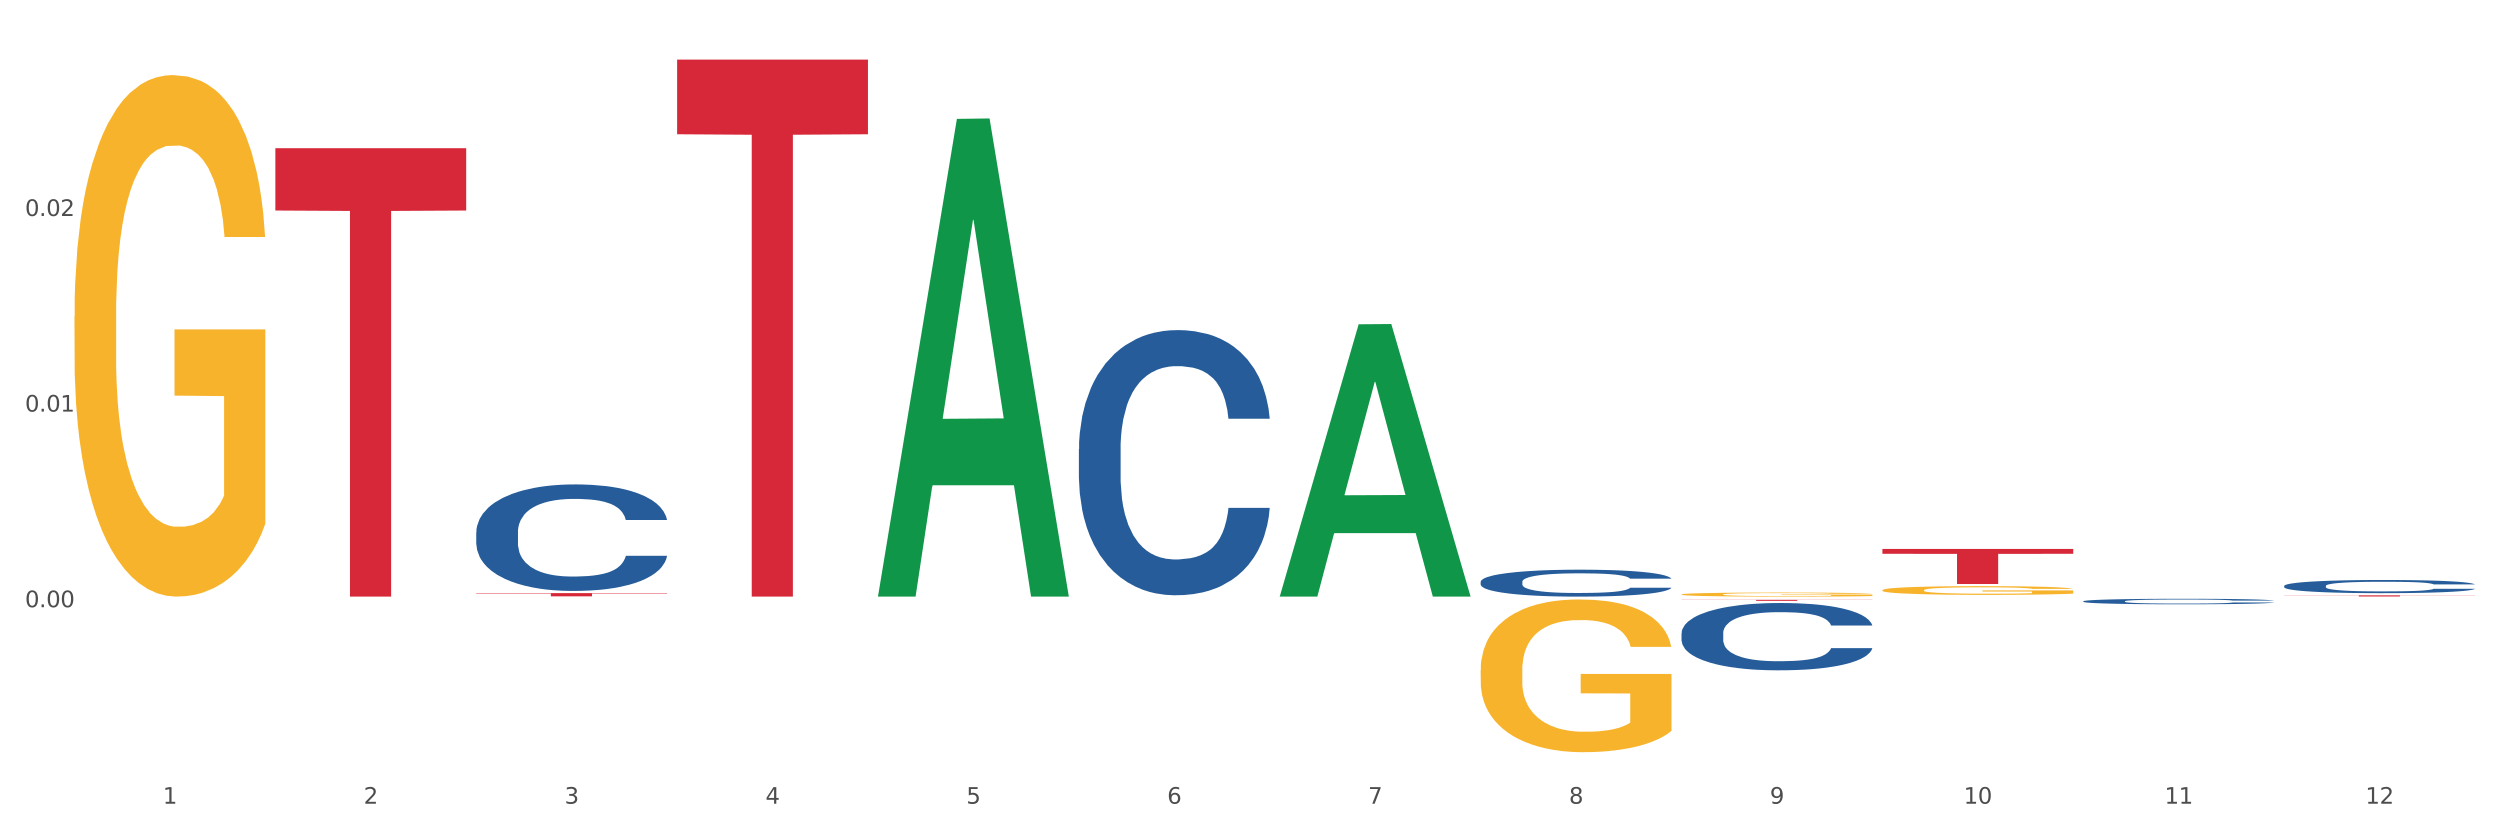
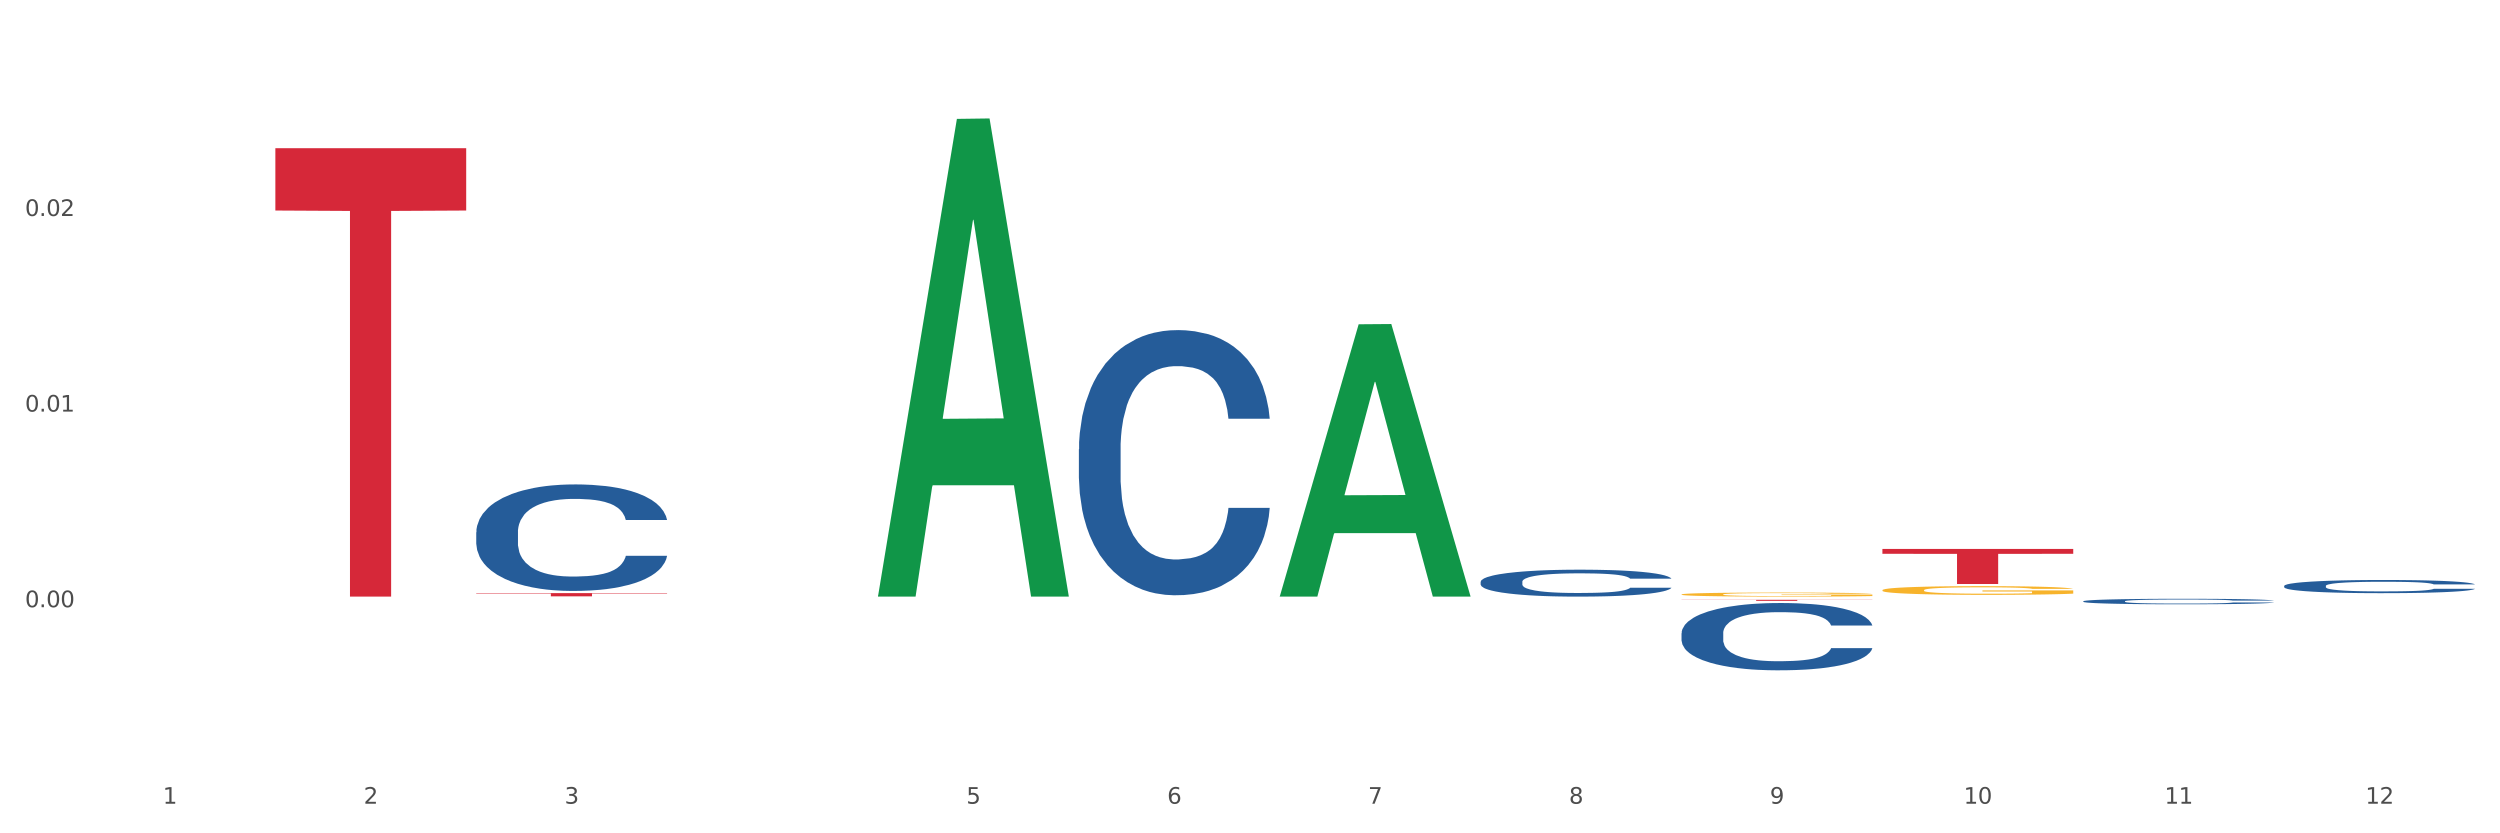
<svg xmlns="http://www.w3.org/2000/svg" xmlns:xlink="http://www.w3.org/1999/xlink" width="1080pt" height="360pt" viewBox="0 0 1080 360" version="1.1">
  <rect x="0" y="0" width="1080" height="360" fill="#333333" stroke="none" />
  <defs>
    <style type="text/css">*{stroke-linejoin: round; stroke-linecap: butt}</style>
  </defs>
  <g id="figure_1">
    <g id="patch_1">
      <path d="M 0 360  L 1080 360  L 1080 0  L 0 0  z " style="fill: #ffffff; stroke: #ffffff; stroke-linejoin: miter" />
    </g>
    <g id="axes_1">
      <g id="matplotlib.axis_1">
        <g id="xtick_1">
          <g id="text_1">
            <g style="fill: #4d4d4d" transform="translate(70.342 347.204) scale(0.096 -0.096)">
              <defs>
                <path id="DejaVuSans-31" d="M 794 531  L 1825 531  L 1825 4091  L 703 3866  L 703 4441  L 1819 4666  L 2450 4666  L 2450 531  L 3481 531  L 3481 0  L 794 0  L 794 531  z " transform="scale(0.016)" />
              </defs>
              <use xlink:href="#DejaVuSans-31" />
            </g>
          </g>
        </g>
        <g id="xtick_2">
          <g id="text_2">
            <g style="fill: #4d4d4d" transform="translate(157.122 347.204) scale(0.096 -0.096)">
              <defs>
                <path id="DejaVuSans-32" d="M 1228 531  L 3431 531  L 3431 0  L 469 0  L 469 531  Q 828 903 1448 1529  Q 2069 2156 2228 2338  Q 2531 2678 2651 2914  Q 2772 3150 2772 3378  Q 2772 3750 2511 3984  Q 2250 4219 1831 4219  Q 1534 4219 1204 4116  Q 875 4013 500 3803  L 500 4441  Q 881 4594 1212 4672  Q 1544 4750 1819 4750  Q 2544 4750 2975 4387  Q 3406 4025 3406 3419  Q 3406 3131 3298 2873  Q 3191 2616 2906 2266  Q 2828 2175 2409 1742  Q 1991 1309 1228 531  z " transform="scale(0.016)" />
              </defs>
              <use xlink:href="#DejaVuSans-32" />
            </g>
          </g>
        </g>
        <g id="xtick_3">
          <g id="text_3">
            <g style="fill: #4d4d4d" transform="translate(243.902 347.204) scale(0.096 -0.096)">
              <defs>
                <path id="DejaVuSans-33" d="M 2597 2516  Q 3050 2419 3304 2112  Q 3559 1806 3559 1356  Q 3559 666 3084 287  Q 2609 -91 1734 -91  Q 1441 -91 1130 -33  Q 819 25 488 141  L 488 750  Q 750 597 1062 519  Q 1375 441 1716 441  Q 2309 441 2620 675  Q 2931 909 2931 1356  Q 2931 1769 2642 2001  Q 2353 2234 1838 2234  L 1294 2234  L 1294 2753  L 1863 2753  Q 2328 2753 2575 2939  Q 2822 3125 2822 3475  Q 2822 3834 2567 4026  Q 2313 4219 1838 4219  Q 1578 4219 1281 4162  Q 984 4106 628 3988  L 628 4550  Q 988 4650 1302 4700  Q 1616 4750 1894 4750  Q 2613 4750 3031 4423  Q 3450 4097 3450 3541  Q 3450 3153 3228 2886  Q 3006 2619 2597 2516  z " transform="scale(0.016)" />
              </defs>
              <use xlink:href="#DejaVuSans-33" />
            </g>
          </g>
        </g>
        <g id="xtick_4">
          <g id="text_4">
            <g style="fill: #4d4d4d" transform="translate(330.683 347.204) scale(0.096 -0.096)">
              <defs>
-                 <path id="DejaVuSans-34" d="M 2419 4116  L 825 1625  L 2419 1625  L 2419 4116  z M 2253 4666  L 3047 4666  L 3047 1625  L 3713 1625  L 3713 1100  L 3047 1100  L 3047 0  L 2419 0  L 2419 1100  L 313 1100  L 313 1709  L 2253 4666  z " transform="scale(0.016)" />
-               </defs>
+                 </defs>
              <use xlink:href="#DejaVuSans-34" />
            </g>
          </g>
        </g>
        <g id="xtick_5">
          <g id="text_5">
            <g style="fill: #4d4d4d" transform="translate(417.463 347.204) scale(0.096 -0.096)">
              <defs>
                <path id="DejaVuSans-35" d="M 691 4666  L 3169 4666  L 3169 4134  L 1269 4134  L 1269 2991  Q 1406 3038 1543 3061  Q 1681 3084 1819 3084  Q 2600 3084 3056 2656  Q 3513 2228 3513 1497  Q 3513 744 3044 326  Q 2575 -91 1722 -91  Q 1428 -91 1123 -41  Q 819 9 494 109  L 494 744  Q 775 591 1075 516  Q 1375 441 1709 441  Q 2250 441 2565 725  Q 2881 1009 2881 1497  Q 2881 1984 2565 2268  Q 2250 2553 1709 2553  Q 1456 2553 1204 2497  Q 953 2441 691 2322  L 691 4666  z " transform="scale(0.016)" />
              </defs>
              <use xlink:href="#DejaVuSans-35" />
            </g>
          </g>
        </g>
        <g id="xtick_6">
          <g id="text_6">
            <g style="fill: #4d4d4d" transform="translate(504.243 347.204) scale(0.096 -0.096)">
              <defs>
                <path id="DejaVuSans-36" d="M 2113 2584  Q 1688 2584 1439 2293  Q 1191 2003 1191 1497  Q 1191 994 1439 701  Q 1688 409 2113 409  Q 2538 409 2786 701  Q 3034 994 3034 1497  Q 3034 2003 2786 2293  Q 2538 2584 2113 2584  z M 3366 4563  L 3366 3988  Q 3128 4100 2886 4159  Q 2644 4219 2406 4219  Q 1781 4219 1451 3797  Q 1122 3375 1075 2522  Q 1259 2794 1537 2939  Q 1816 3084 2150 3084  Q 2853 3084 3261 2657  Q 3669 2231 3669 1497  Q 3669 778 3244 343  Q 2819 -91 2113 -91  Q 1303 -91 875 529  Q 447 1150 447 2328  Q 447 3434 972 4092  Q 1497 4750 2381 4750  Q 2619 4750 2861 4703  Q 3103 4656 3366 4563  z " transform="scale(0.016)" />
              </defs>
              <use xlink:href="#DejaVuSans-36" />
            </g>
          </g>
        </g>
        <g id="xtick_7">
          <g id="text_7">
            <g style="fill: #4d4d4d" transform="translate(591.024 347.204) scale(0.096 -0.096)">
              <defs>
                <path id="DejaVuSans-37" d="M 525 4666  L 3525 4666  L 3525 4397  L 1831 0  L 1172 0  L 2766 4134  L 525 4134  L 525 4666  z " transform="scale(0.016)" />
              </defs>
              <use xlink:href="#DejaVuSans-37" />
            </g>
          </g>
        </g>
        <g id="xtick_8">
          <g id="text_8">
            <g style="fill: #4d4d4d" transform="translate(677.804 347.204) scale(0.096 -0.096)">
              <defs>
                <path id="DejaVuSans-38" d="M 2034 2216  Q 1584 2216 1326 1975  Q 1069 1734 1069 1313  Q 1069 891 1326 650  Q 1584 409 2034 409  Q 2484 409 2743 651  Q 3003 894 3003 1313  Q 3003 1734 2745 1975  Q 2488 2216 2034 2216  z M 1403 2484  Q 997 2584 770 2862  Q 544 3141 544 3541  Q 544 4100 942 4425  Q 1341 4750 2034 4750  Q 2731 4750 3128 4425  Q 3525 4100 3525 3541  Q 3525 3141 3298 2862  Q 3072 2584 2669 2484  Q 3125 2378 3379 2068  Q 3634 1759 3634 1313  Q 3634 634 3220 271  Q 2806 -91 2034 -91  Q 1263 -91 848 271  Q 434 634 434 1313  Q 434 1759 690 2068  Q 947 2378 1403 2484  z M 1172 3481  Q 1172 3119 1398 2916  Q 1625 2713 2034 2713  Q 2441 2713 2670 2916  Q 2900 3119 2900 3481  Q 2900 3844 2670 4047  Q 2441 4250 2034 4250  Q 1625 4250 1398 4047  Q 1172 3844 1172 3481  z " transform="scale(0.016)" />
              </defs>
              <use xlink:href="#DejaVuSans-38" />
            </g>
          </g>
        </g>
        <g id="xtick_9">
          <g id="text_9">
            <g style="fill: #4d4d4d" transform="translate(764.584 347.204) scale(0.096 -0.096)">
              <defs>
                <path id="DejaVuSans-39" d="M 703 97  L 703 672  Q 941 559 1184 500  Q 1428 441 1663 441  Q 2288 441 2617 861  Q 2947 1281 2994 2138  Q 2813 1869 2534 1725  Q 2256 1581 1919 1581  Q 1219 1581 811 2004  Q 403 2428 403 3163  Q 403 3881 828 4315  Q 1253 4750 1959 4750  Q 2769 4750 3195 4129  Q 3622 3509 3622 2328  Q 3622 1225 3098 567  Q 2575 -91 1691 -91  Q 1453 -91 1209 -44  Q 966 3 703 97  z M 1959 2075  Q 2384 2075 2632 2365  Q 2881 2656 2881 3163  Q 2881 3666 2632 3958  Q 2384 4250 1959 4250  Q 1534 4250 1286 3958  Q 1038 3666 1038 3163  Q 1038 2656 1286 2365  Q 1534 2075 1959 2075  z " transform="scale(0.016)" />
              </defs>
              <use xlink:href="#DejaVuSans-39" />
            </g>
          </g>
        </g>
        <g id="xtick_10">
          <g id="text_10">
            <g style="fill: #4d4d4d" transform="translate(848.311 347.204) scale(0.096 -0.096)">
              <defs>
                <path id="DejaVuSans-30" d="M 2034 4250  Q 1547 4250 1301 3770  Q 1056 3291 1056 2328  Q 1056 1369 1301 889  Q 1547 409 2034 409  Q 2525 409 2770 889  Q 3016 1369 3016 2328  Q 3016 3291 2770 3770  Q 2525 4250 2034 4250  z M 2034 4750  Q 2819 4750 3233 4129  Q 3647 3509 3647 2328  Q 3647 1150 3233 529  Q 2819 -91 2034 -91  Q 1250 -91 836 529  Q 422 1150 422 2328  Q 422 3509 836 4129  Q 1250 4750 2034 4750  z " transform="scale(0.016)" />
              </defs>
              <use xlink:href="#DejaVuSans-31" />
              <use xlink:href="#DejaVuSans-30" transform="translate(63.623 0)" />
            </g>
          </g>
        </g>
        <g id="xtick_11">
          <g id="text_11">
            <g style="fill: #4d4d4d" transform="translate(935.091 347.204) scale(0.096 -0.096)">
              <use xlink:href="#DejaVuSans-31" />
              <use xlink:href="#DejaVuSans-31" transform="translate(63.623 0)" />
            </g>
          </g>
        </g>
        <g id="xtick_12">
          <g id="text_12">
            <g style="fill: #4d4d4d" transform="translate(1021.871 347.204) scale(0.096 -0.096)">
              <use xlink:href="#DejaVuSans-31" />
              <use xlink:href="#DejaVuSans-32" transform="translate(63.623 0)" />
            </g>
          </g>
        </g>
        <g id="xtick_13" />
        <g id="xtick_14" />
        <g id="xtick_15" />
        <g id="xtick_16" />
        <g id="xtick_17" />
        <g id="xtick_18" />
        <g id="xtick_19" />
        <g id="xtick_20" />
        <g id="xtick_21" />
        <g id="xtick_22" />
        <g id="xtick_23" />
      </g>
      <g id="matplotlib.axis_2">
        <g id="ytick_1">
          <g id="text_13">
            <g style="fill: #4d4d4d" transform="translate(10.8 262.318) scale(0.096 -0.096)">
              <defs>
                <path id="DejaVuSans-2e" d="M 684 794  L 1344 794  L 1344 0  L 684 0  L 684 794  z " transform="scale(0.016)" />
              </defs>
              <use xlink:href="#DejaVuSans-30" />
              <use xlink:href="#DejaVuSans-2e" transform="translate(63.623 0)" />
              <use xlink:href="#DejaVuSans-30" transform="translate(95.41 0)" />
              <use xlink:href="#DejaVuSans-30" transform="translate(159.033 0)" />
            </g>
          </g>
        </g>
        <g id="ytick_2">
          <g id="text_14">
            <g style="fill: #4d4d4d" transform="translate(10.8 177.809) scale(0.096 -0.096)">
              <use xlink:href="#DejaVuSans-30" />
              <use xlink:href="#DejaVuSans-2e" transform="translate(63.623 0)" />
              <use xlink:href="#DejaVuSans-30" transform="translate(95.41 0)" />
              <use xlink:href="#DejaVuSans-31" transform="translate(159.033 0)" />
            </g>
          </g>
        </g>
        <g id="ytick_3">
          <g id="text_15">
            <g style="fill: #4d4d4d" transform="translate(10.8 93.3) scale(0.096 -0.096)">
              <use xlink:href="#DejaVuSans-30" />
              <use xlink:href="#DejaVuSans-2e" transform="translate(63.623 0)" />
              <use xlink:href="#DejaVuSans-30" transform="translate(95.41 0)" />
              <use xlink:href="#DejaVuSans-32" transform="translate(159.033 0)" />
            </g>
          </g>
        </g>
        <g id="ytick_4" />
        <g id="ytick_5" />
        <g id="ytick_6" />
        <g id="ytick_7" />
      </g>
      <g id="PolyCollection_1">
        <path d="M 379.296 257.351  L 379.381 257.157  L 413.378 51.359  L 427.486 51.165  L 461.738 257.739  L 445.419 257.739  L 438.025 209.636  L 402.924 209.636  L 402.669 210.412  L 395.53 257.739  L 379.296 257.739  L 379.296 257.351  L 407.343 180.929  L 433.606 180.735  L 420.602 95.196  L 420.432 94.808  L 420.262 95.39  L 407.258 180.735  L 407.343 180.929  L 379.296 257.351  z " clip-path="url(#pe54bb93c4a)" style="fill: #109648" />
-         <path d="M 292.516 25.759  L 374.957 25.759  L 374.957 57.997  L 342.528 58.215  L 342.528 257.739  L 324.75 257.739  L 324.75 58.215  L 292.516 57.997  L 292.516 25.977  L 292.516 25.759  z " clip-path="url(#pe54bb93c4a)" style="fill: #d62839" />
        <path d="M 726.418 259.109  L 808.859 259.109  L 808.859 259.173  L 776.429 259.173  L 776.429 259.569  L 758.652 259.569  L 758.652 259.173  L 726.418 259.173  L 726.418 259.109  L 726.418 259.109  z " clip-path="url(#pe54bb93c4a)" style="fill: #d62839" />
        <path d="M 813.198 237.146  L 895.639 237.146  L 895.639 239.25  L 863.21 239.264  L 863.21 252.287  L 845.432 252.287  L 845.432 239.264  L 813.198 239.25  L 813.198 237.16  L 813.198 237.146  z " clip-path="url(#pe54bb93c4a)" style="fill: #d62839" />
-         <path d="M 986.759 257.182  L 1069.2 257.182  L 1069.2 257.252  L 1036.77 257.252  L 1036.77 257.687  L 1018.993 257.687  L 1018.993 257.252  L 986.759 257.252  L 986.759 257.182  L 986.759 257.182  z " clip-path="url(#pe54bb93c4a)" style="fill: #d62839" />
-         <path d="M 32.175 136.546  L 32.272 136.34  L 32.272 128.932  L 32.467 122.554  L 33.44 107.122  L 34.9 94.365  L 35.971 87.574  L 37.042 82.019  L 38.307 76.463  L 39.864 70.702  L 42.687 62.266  L 44.439 57.945  L 46.58 53.418  L 50.474 46.834  L 53.296 43.13  L 56.216 40.043  L 60.986 36.34  L 64.1 34.694  L 67.41 33.459  L 71.4 32.636  L 74.418 32.43  L 81.036 33.048  L 86.682 34.899  L 89.407 36.34  L 92.911 38.809  L 94.76 40.455  L 97.778 43.747  L 100.892 48.068  L 103.034 51.772  L 106.246 58.768  L 108.679 65.764  L 110.918 74.406  L 112.086 80.373  L 112.962 85.928  L 113.74 92.307  L 114.519 102.389  L 96.999 102.389  L 96.318 95.188  L 95.247 88.397  L 93.69 81.813  L 92.327 77.698  L 89.991 72.554  L 87.85 69.262  L 85.611 66.792  L 82.886 64.735  L 80.744 63.706  L 77.727 62.883  L 71.79 63.089  L 67.799 64.735  L 65.074 66.792  L 63.322 68.644  L 61.764 70.702  L 60.012 73.583  L 57.968 77.904  L 56.508 81.813  L 55.048 86.751  L 53.88 91.69  L 52.81 97.451  L 51.934 103.624  L 51.252 110.002  L 50.668 117.821  L 50.182 130.784  L 50.182 158.974  L 50.376 165.352  L 50.863 173.789  L 51.447 180.167  L 52.42 187.78  L 53.296 192.924  L 54.951 200.332  L 56.8 206.505  L 58.26 210.414  L 59.72 213.706  L 62.251 218.233  L 65.074 221.937  L 67.507 224.2  L 70.816 226.258  L 73.055 227.081  L 75.002 227.492  L 79.771 227.492  L 83.178 226.875  L 86.974 225.435  L 89.894 223.583  L 92.327 221.319  L 95.052 217.616  L 96.804 214.118  L 96.804 171.114  L 75.391 170.908  L 75.391 142.307  L 114.616 142.307  L 114.616 226.258  L 112.962 230.579  L 111.112 234.488  L 109.166 237.986  L 106.246 242.307  L 102.742 246.422  L 99.627 249.303  L 96.318 251.772  L 92.424 254.036  L 87.363 256.093  L 84.248 256.916  L 80.355 257.534  L 75.78 257.739  L 71.79 257.328  L 67.896 256.299  L 63.808 254.447  L 59.818 251.772  L 56.8 249.097  L 53.783 245.805  L 50.571 241.484  L 48.04 237.369  L 46.094 233.665  L 43.952 228.933  L 41.616 222.76  L 39.864 217.204  L 38.307 211.443  L 36.652 204.036  L 35.484 197.657  L 34.316 189.632  L 33.635 183.665  L 32.856 174.406  L 32.272 161.443  L 32.175 136.546  z " clip-path="url(#pe54bb93c4a)" style="fill: #f7b32b" />
        <path d="M 205.736 256.223  L 288.177 256.223  L 288.177 256.417  L 255.747 256.418  L 255.747 257.619  L 237.97 257.619  L 237.97 256.418  L 205.736 256.417  L 205.736 256.224  L 205.736 256.223  z " clip-path="url(#pe54bb93c4a)" style="fill: #d62839" />
        <path d="M 986.759 253.112  L 986.856 253.106  L 986.856 252.961  L 987.148 252.763  L 988.22 252.399  L 989.585 252.123  L 991.923 251.8  L 993.19 251.665  L 994.847 251.514  L 998.258 251.269  L 1002.156 251.061  L 1004.884 250.946  L 1006.93 250.874  L 1011.511 250.743  L 1014.142 250.686  L 1016.87 250.639  L 1019.209 250.608  L 1023.107 250.572  L 1026.225 250.556  L 1029.831 250.551  L 1032.852 250.556  L 1036.847 250.577  L 1042.694 250.639  L 1044.935 250.676  L 1047.956 250.738  L 1051.075 250.821  L 1053.608 250.905  L 1056.532 251.024  L 1059.553 251.181  L 1062.476 251.378  L 1064.522 251.561  L 1066.179 251.753  L 1067.641 251.987  L 1068.713 252.242  L 1069.2 252.456  L 1051.367 252.456  L 1050.88 252.263  L 1049.905 252.055  L 1048.931 251.914  L 1047.859 251.8  L 1046.202 251.67  L 1044.74 251.587  L 1042.304 251.488  L 1040.063 251.425  L 1038.211 251.389  L 1035.97 251.358  L 1031.195 251.326  L 1027.784 251.326  L 1025.641 251.337  L 1023.009 251.363  L 1020.768 251.399  L 1018.137 251.462  L 1016.091 251.529  L 1014.044 251.618  L 1012.875 251.68  L 1011.121 251.795  L 1009.951 251.888  L 1008.392 252.05  L 1007.515 252.164  L 1005.956 252.461  L 1005.274 252.68  L 1004.982 252.831  L 1004.787 252.997  L 1004.787 253.809  L 1005.371 254.173  L 1005.859 254.329  L 1006.638 254.506  L 1008.1 254.735  L 1010.244 254.959  L 1012.485 255.121  L 1014.337 255.22  L 1016.091 255.292  L 1017.845 255.35  L 1019.989 255.402  L 1021.743 255.433  L 1024.374 255.464  L 1027.492 255.48  L 1029.928 255.48  L 1034.898 255.454  L 1037.139 255.428  L 1039.283 255.391  L 1041.622 255.334  L 1043.474 255.272  L 1044.546 255.225  L 1046.3 255.126  L 1047.664 255.022  L 1048.833 254.902  L 1049.613 254.798  L 1050.49 254.642  L 1051.172 254.465  L 1051.367 254.371  L 1069.2 254.371  L 1068.81 254.558  L 1068.128 254.741  L 1066.764 254.985  L 1065.692 255.126  L 1064.035 255.298  L 1062.281 255.443  L 1059.845 255.605  L 1057.604 255.724  L 1055.265 255.828  L 1052.731 255.922  L 1048.151 256.052  L 1046.495 256.089  L 1042.986 256.151  L 1040.258 256.188  L 1036.262 256.224  L 1032.17 256.245  L 1027.882 256.25  L 1024.081 256.24  L 1019.891 256.208  L 1017.26 256.177  L 1014.337 256.13  L 1010.926 256.057  L 1007.71 255.969  L 1004.689 255.865  L 1001.863 255.745  L 999.232 255.61  L 995.821 255.386  L 993.288 255.167  L 991.436 254.964  L 990.169 254.793  L 988.903 254.574  L 988.22 254.423  L 987.148 254.059  L 986.759 253.721  L 986.759 253.112  z " clip-path="url(#pe54bb93c4a)" style="fill: #255c99" />
        <path d="M 899.978 259.743  L 900.076 259.74  L 900.076 259.679  L 900.368 259.597  L 901.44 259.444  L 902.804 259.329  L 905.143 259.194  L 906.41 259.137  L 908.067 259.074  L 911.477 258.972  L 915.375 258.884  L 918.104 258.836  L 920.15 258.806  L 924.73 258.752  L 927.361 258.728  L 930.09 258.708  L 932.429 258.695  L 936.327 258.68  L 939.445 258.673  L 943.051 258.671  L 946.071 258.673  L 950.067 258.682  L 955.914 258.708  L 958.155 258.723  L 961.176 258.749  L 964.294 258.784  L 966.828 258.819  L 969.751 258.869  L 972.772 258.935  L 975.696 259.017  L 977.742 259.094  L 979.399 259.174  L 980.86 259.272  L 981.932 259.379  L 982.42 259.468  L 964.587 259.468  L 964.099 259.388  L 963.125 259.3  L 962.15 259.242  L 961.078 259.194  L 959.422 259.139  L 957.96 259.104  L 955.524 259.063  L 953.283 259.037  L 951.431 259.022  L 949.19 259.009  L 944.415 258.996  L 941.004 258.996  L 938.86 259  L 936.229 259.011  L 933.988 259.026  L 931.357 259.052  L 929.31 259.08  L 927.264 259.117  L 926.095 259.144  L 924.34 259.192  L 923.171 259.231  L 921.612 259.298  L 920.735 259.346  L 919.176 259.47  L 918.494 259.562  L 918.201 259.625  L 918.006 259.695  L 918.006 260.035  L 918.591 260.187  L 919.078 260.252  L 919.858 260.326  L 921.32 260.422  L 923.463 260.516  L 925.705 260.583  L 927.556 260.625  L 929.31 260.655  L 931.064 260.679  L 933.208 260.701  L 934.962 260.714  L 937.593 260.727  L 940.712 260.734  L 943.148 260.734  L 948.118 260.723  L 950.359 260.712  L 952.503 260.697  L 954.842 260.673  L 956.693 260.647  L 957.765 260.627  L 959.519 260.586  L 960.884 260.542  L 962.053 260.492  L 962.833 260.448  L 963.71 260.383  L 964.392 260.309  L 964.587 260.27  L 982.42 260.27  L 982.03 260.348  L 981.348 260.424  L 979.983 260.527  L 978.912 260.586  L 977.255 260.658  L 975.501 260.718  L 973.065 260.786  L 970.823 260.836  L 968.485 260.88  L 965.951 260.919  L 961.371 260.973  L 959.714 260.989  L 956.206 261.015  L 953.477 261.03  L 949.482 261.045  L 945.389 261.054  L 941.102 261.056  L 937.301 261.052  L 933.111 261.039  L 930.48 261.026  L 927.556 261.006  L 924.146 260.976  L 920.93 260.938  L 917.909 260.895  L 915.083 260.845  L 912.452 260.788  L 909.041 260.695  L 906.507 260.603  L 904.656 260.518  L 903.389 260.446  L 902.122 260.355  L 901.44 260.292  L 900.368 260.139  L 899.978 259.997  L 899.978 259.743  z " clip-path="url(#pe54bb93c4a)" style="fill: #255c99" />
        <path d="M 726.418 273.566  L 726.515 273.539  L 726.515 272.796  L 726.807 271.787  L 727.879 269.928  L 729.244 268.52  L 731.582 266.874  L 732.849 266.184  L 734.506 265.414  L 737.917 264.165  L 741.815 263.103  L 744.543 262.519  L 746.589 262.147  L 751.17 261.483  L 753.801 261.191  L 756.529 260.952  L 758.868 260.793  L 762.766 260.607  L 765.884 260.527  L 769.49 260.501  L 772.511 260.527  L 776.506 260.634  L 782.353 260.952  L 784.594 261.138  L 787.615 261.457  L 790.734 261.882  L 793.267 262.307  L 796.191 262.917  L 799.212 263.714  L 802.135 264.723  L 804.181 265.652  L 805.838 266.635  L 807.3 267.83  L 808.372 269.131  L 808.859 270.22  L 791.026 270.22  L 790.539 269.237  L 789.564 268.175  L 788.59 267.458  L 787.518 266.874  L 785.861 266.21  L 784.399 265.785  L 781.963 265.281  L 779.722 264.962  L 777.87 264.776  L 775.629 264.617  L 770.854 264.458  L 767.443 264.458  L 765.3 264.511  L 762.668 264.643  L 760.427 264.829  L 757.796 265.148  L 755.75 265.493  L 753.703 265.945  L 752.534 266.263  L 750.78 266.847  L 749.61 267.325  L 748.051 268.149  L 747.174 268.733  L 745.615 270.246  L 744.933 271.362  L 744.641 272.132  L 744.446 272.982  L 744.446 277.124  L 745.03 278.983  L 745.518 279.78  L 746.297 280.683  L 747.759 281.851  L 749.903 282.993  L 752.144 283.816  L 753.996 284.321  L 755.75 284.692  L 757.504 284.984  L 759.648 285.25  L 761.402 285.409  L 764.033 285.569  L 767.151 285.648  L 769.587 285.648  L 774.557 285.516  L 776.798 285.383  L 778.942 285.197  L 781.281 284.905  L 783.133 284.586  L 784.205 284.347  L 785.959 283.843  L 787.323 283.311  L 788.492 282.701  L 789.272 282.17  L 790.149 281.373  L 790.831 280.47  L 791.026 279.992  L 808.859 279.992  L 808.469 280.948  L 807.787 281.878  L 806.423 283.126  L 805.351 283.843  L 803.694 284.719  L 801.94 285.462  L 799.504 286.286  L 797.263 286.896  L 794.924 287.427  L 792.39 287.905  L 787.81 288.569  L 786.154 288.755  L 782.645 289.074  L 779.917 289.26  L 775.921 289.446  L 771.829 289.552  L 767.541 289.578  L 763.74 289.525  L 759.55 289.366  L 756.919 289.207  L 753.996 288.968  L 750.585 288.596  L 747.369 288.144  L 744.348 287.613  L 741.522 287.003  L 738.891 286.312  L 735.48 285.17  L 732.947 284.055  L 731.095 283.019  L 729.828 282.143  L 728.562 281.028  L 727.879 280.258  L 726.807 278.399  L 726.418 276.673  L 726.418 273.566  z " clip-path="url(#pe54bb93c4a)" style="fill: #255c99" />
        <path d="M 639.637 251.331  L 639.735 251.32  L 639.735 251.023  L 640.027 250.619  L 641.099 249.875  L 642.463 249.312  L 644.802 248.653  L 646.069 248.376  L 647.726 248.068  L 651.136 247.569  L 655.034 247.144  L 657.763 246.91  L 659.809 246.761  L 664.389 246.495  L 667.02 246.378  L 669.749 246.283  L 672.088 246.219  L 675.986 246.145  L 679.104 246.113  L 682.71 246.102  L 685.73 246.113  L 689.726 246.155  L 695.573 246.283  L 697.814 246.357  L 700.835 246.485  L 703.953 246.655  L 706.487 246.825  L 709.41 247.069  L 712.431 247.388  L 715.355 247.792  L 717.401 248.164  L 719.058 248.557  L 720.519 249.035  L 721.591 249.556  L 722.079 249.992  L 704.246 249.992  L 703.758 249.599  L 702.784 249.173  L 701.809 248.886  L 700.737 248.653  L 699.081 248.387  L 697.619 248.217  L 695.183 248.015  L 692.942 247.887  L 691.09 247.813  L 688.849 247.749  L 684.074 247.686  L 680.663 247.686  L 678.519 247.707  L 675.888 247.76  L 673.647 247.834  L 671.016 247.962  L 668.969 248.1  L 666.923 248.281  L 665.754 248.408  L 663.999 248.642  L 662.83 248.833  L 661.271 249.163  L 660.394 249.397  L 658.835 250.002  L 658.153 250.449  L 657.86 250.757  L 657.665 251.097  L 657.665 252.755  L 658.25 253.499  L 658.737 253.818  L 659.517 254.179  L 660.979 254.647  L 663.122 255.104  L 665.364 255.433  L 667.215 255.635  L 668.969 255.784  L 670.723 255.901  L 672.867 256.007  L 674.621 256.071  L 677.252 256.135  L 680.371 256.166  L 682.807 256.166  L 687.777 256.113  L 690.018 256.06  L 692.162 255.986  L 694.501 255.869  L 696.352 255.741  L 697.424 255.646  L 699.178 255.444  L 700.543 255.231  L 701.712 254.987  L 702.492 254.774  L 703.369 254.455  L 704.051 254.094  L 704.246 253.903  L 722.079 253.903  L 721.689 254.285  L 721.007 254.657  L 719.642 255.157  L 718.571 255.444  L 716.914 255.794  L 715.16 256.092  L 712.724 256.421  L 710.482 256.666  L 708.144 256.878  L 705.61 257.07  L 701.03 257.335  L 699.373 257.41  L 695.865 257.537  L 693.136 257.612  L 689.141 257.686  L 685.048 257.729  L 680.761 257.739  L 676.96 257.718  L 672.77 257.654  L 670.139 257.591  L 667.215 257.495  L 663.805 257.346  L 660.589 257.165  L 657.568 256.953  L 654.742 256.708  L 652.111 256.432  L 648.7 255.975  L 646.166 255.529  L 644.315 255.114  L 643.048 254.764  L 641.781 254.317  L 641.099 254.009  L 640.027 253.265  L 639.637 252.574  L 639.637 251.331  z " clip-path="url(#pe54bb93c4a)" style="fill: #255c99" />
        <path d="M 466.077 194.074  L 466.174 193.97  L 466.174 191.04  L 466.466 187.065  L 467.538 179.741  L 468.903 174.196  L 471.241 167.71  L 472.508 164.99  L 474.165 161.956  L 477.576 157.038  L 481.474 152.854  L 484.202 150.552  L 486.248 149.087  L 490.829 146.472  L 493.46 145.321  L 496.188 144.379  L 498.527 143.752  L 502.425 143.019  L 505.543 142.705  L 509.149 142.601  L 512.17 142.705  L 516.165 143.124  L 522.012 144.379  L 524.253 145.112  L 527.274 146.367  L 530.393 148.041  L 532.926 149.715  L 535.85 152.121  L 538.871 155.26  L 541.794 159.235  L 543.84 162.897  L 545.497 166.768  L 546.959 171.476  L 548.031 176.603  L 548.518 180.892  L 530.685 180.892  L 530.198 177.021  L 529.223 172.836  L 528.249 170.011  L 527.177 167.71  L 525.52 165.094  L 524.058 163.42  L 521.622 161.433  L 519.381 160.177  L 517.529 159.445  L 515.288 158.817  L 510.513 158.189  L 507.102 158.189  L 504.959 158.399  L 502.327 158.922  L 500.086 159.654  L 497.455 160.909  L 495.409 162.269  L 493.362 164.048  L 492.193 165.304  L 490.439 167.605  L 489.269 169.488  L 487.71 172.732  L 486.833 175.033  L 485.274 180.997  L 484.592 185.391  L 484.3 188.425  L 484.105 191.773  L 484.105 208.094  L 484.689 215.417  L 485.177 218.556  L 485.956 222.113  L 487.418 226.716  L 489.562 231.215  L 491.803 234.458  L 493.655 236.446  L 495.409 237.911  L 497.163 239.062  L 499.307 240.108  L 501.061 240.736  L 503.692 241.363  L 506.81 241.677  L 509.246 241.677  L 514.216 241.154  L 516.457 240.631  L 518.601 239.899  L 520.94 238.748  L 522.792 237.492  L 523.864 236.551  L 525.618 234.563  L 526.982 232.47  L 528.151 230.064  L 528.931 227.972  L 529.808 224.833  L 530.49 221.276  L 530.685 219.393  L 548.518 219.393  L 548.128 223.159  L 547.446 226.821  L 546.082 231.738  L 545.01 234.563  L 543.353 238.015  L 541.599 240.945  L 539.163 244.188  L 536.922 246.594  L 534.583 248.687  L 532.049 250.57  L 527.469 253.185  L 525.813 253.918  L 522.304 255.173  L 519.576 255.906  L 515.58 256.638  L 511.488 257.056  L 507.2 257.161  L 503.399 256.952  L 499.209 256.324  L 496.578 255.696  L 493.655 254.755  L 490.244 253.29  L 487.028 251.512  L 484.007 249.419  L 481.181 247.013  L 478.55 244.293  L 475.139 239.794  L 472.606 235.4  L 470.754 231.32  L 469.487 227.867  L 468.221 223.473  L 467.538 220.439  L 466.466 213.115  L 466.077 206.315  L 466.077 194.074  z " clip-path="url(#pe54bb93c4a)" style="fill: #255c99" />
        <path d="M 205.736 229.946  L 205.833 229.904  L 205.833 228.727  L 206.125 227.13  L 207.197 224.188  L 208.562 221.96  L 210.9 219.355  L 212.167 218.262  L 213.824 217.043  L 217.235 215.067  L 221.133 213.386  L 223.861 212.461  L 225.907 211.873  L 230.488 210.822  L 233.119 210.36  L 235.847 209.982  L 238.186 209.729  L 242.084 209.435  L 245.202 209.309  L 248.808 209.267  L 251.829 209.309  L 255.824 209.477  L 261.671 209.982  L 263.912 210.276  L 266.933 210.78  L 270.052 211.453  L 272.585 212.125  L 275.509 213.092  L 278.53 214.353  L 281.453 215.95  L 283.499 217.421  L 285.156 218.976  L 286.618 220.868  L 287.69 222.927  L 288.177 224.65  L 270.344 224.65  L 269.857 223.095  L 268.882 221.414  L 267.908 220.279  L 266.836 219.355  L 265.179 218.304  L 263.717 217.631  L 261.281 216.833  L 259.04 216.328  L 257.188 216.034  L 254.947 215.782  L 250.172 215.53  L 246.761 215.53  L 244.618 215.614  L 241.986 215.824  L 239.745 216.118  L 237.114 216.623  L 235.068 217.169  L 233.021 217.883  L 231.852 218.388  L 230.098 219.313  L 228.928 220.069  L 227.369 221.372  L 226.492 222.297  L 224.933 224.692  L 224.251 226.458  L 223.959 227.677  L 223.764 229.022  L 223.764 235.578  L 224.348 238.521  L 224.836 239.782  L 225.615 241.211  L 227.077 243.06  L 229.221 244.867  L 231.462 246.17  L 233.314 246.969  L 235.068 247.557  L 236.822 248.02  L 238.966 248.44  L 240.72 248.692  L 243.351 248.944  L 246.469 249.07  L 248.905 249.07  L 253.875 248.86  L 256.116 248.65  L 258.26 248.356  L 260.599 247.894  L 262.451 247.389  L 263.523 247.011  L 265.277 246.212  L 266.641 245.372  L 267.81 244.405  L 268.59 243.564  L 269.467 242.303  L 270.149 240.874  L 270.344 240.118  L 288.177 240.118  L 287.787 241.631  L 287.105 243.102  L 285.741 245.077  L 284.669 246.212  L 283.012 247.599  L 281.258 248.776  L 278.822 250.079  L 276.581 251.046  L 274.242 251.887  L 271.708 252.643  L 267.128 253.694  L 265.472 253.988  L 261.963 254.492  L 259.235 254.787  L 255.239 255.081  L 251.147 255.249  L 246.859 255.291  L 243.058 255.207  L 238.868 254.955  L 236.237 254.703  L 233.314 254.324  L 229.903 253.736  L 226.687 253.021  L 223.666 252.181  L 220.84 251.214  L 218.209 250.121  L 214.798 248.314  L 212.265 246.549  L 210.413 244.909  L 209.146 243.522  L 207.88 241.757  L 207.197 240.538  L 206.125 237.596  L 205.736 234.864  L 205.736 229.946  z " clip-path="url(#pe54bb93c4a)" style="fill: #255c99" />
        <path d="M 813.198 254.957  L 813.295 254.954  L 813.295 254.83  L 813.49 254.723  L 814.463 254.466  L 815.923 254.253  L 816.994 254.139  L 818.065 254.046  L 819.33 253.954  L 820.887 253.857  L 823.71 253.716  L 825.462 253.644  L 827.603 253.569  L 831.497 253.459  L 834.319 253.397  L 837.239 253.345  L 842.009 253.283  L 845.123 253.256  L 848.433 253.235  L 852.423 253.222  L 855.441 253.218  L 862.059 253.228  L 867.705 253.259  L 870.43 253.283  L 873.934 253.325  L 875.783 253.352  L 878.801 253.407  L 881.915 253.479  L 884.057 253.541  L 887.269 253.658  L 889.702 253.775  L 891.941 253.919  L 893.109 254.019  L 893.985 254.112  L 894.763 254.218  L 895.542 254.387  L 878.022 254.387  L 877.341 254.266  L 876.27 254.153  L 874.713 254.043  L 873.35 253.974  L 871.014 253.888  L 868.873 253.833  L 866.634 253.792  L 863.909 253.758  L 861.767 253.74  L 858.75 253.727  L 852.813 253.73  L 848.822 253.758  L 846.097 253.792  L 844.345 253.823  L 842.787 253.857  L 841.035 253.905  L 838.991 253.978  L 837.531 254.043  L 836.071 254.125  L 834.903 254.208  L 833.833 254.304  L 832.957 254.407  L 832.275 254.514  L 831.691 254.644  L 831.205 254.861  L 831.205 255.332  L 831.399 255.438  L 831.886 255.579  L 832.47 255.686  L 833.443 255.813  L 834.319 255.899  L 835.974 256.022  L 837.823 256.125  L 839.283 256.191  L 840.743 256.246  L 843.274 256.321  L 846.097 256.383  L 848.53 256.421  L 851.839 256.455  L 854.078 256.469  L 856.025 256.476  L 860.794 256.476  L 864.201 256.466  L 867.997 256.442  L 870.917 256.411  L 873.35 256.373  L 876.075 256.311  L 877.827 256.253  L 877.827 255.534  L 856.414 255.531  L 856.414 255.053  L 895.639 255.053  L 895.639 256.455  L 893.985 256.527  L 892.135 256.593  L 890.189 256.651  L 887.269 256.723  L 883.765 256.792  L 880.65 256.84  L 877.341 256.881  L 873.447 256.919  L 868.386 256.954  L 865.271 256.967  L 861.378 256.978  L 856.803 256.981  L 852.813 256.974  L 848.919 256.957  L 844.831 256.926  L 840.841 256.881  L 837.823 256.837  L 834.806 256.782  L 831.594 256.71  L 829.063 256.641  L 827.117 256.579  L 824.975 256.5  L 822.639 256.397  L 820.887 256.304  L 819.33 256.208  L 817.675 256.084  L 816.507 255.978  L 815.339 255.844  L 814.658 255.744  L 813.879 255.589  L 813.295 255.373  L 813.198 254.957  z " clip-path="url(#pe54bb93c4a)" style="fill: #f7b32b" />
        <path d="M 726.418 256.796  L 726.515 256.794  L 726.515 256.737  L 726.71 256.687  L 727.683 256.567  L 729.143 256.468  L 730.214 256.415  L 731.284 256.372  L 732.55 256.328  L 734.107 256.284  L 736.93 256.218  L 738.682 256.184  L 740.823 256.149  L 744.716 256.098  L 747.539 256.069  L 750.459 256.045  L 755.228 256.016  L 758.343 256.003  L 761.652 255.994  L 765.643 255.987  L 768.66 255.986  L 775.279 255.99  L 780.924 256.005  L 783.65 256.016  L 787.154 256.035  L 789.003 256.048  L 792.02 256.074  L 795.135 256.107  L 797.276 256.136  L 800.488 256.191  L 802.922 256.245  L 805.16 256.312  L 806.328 256.359  L 807.204 256.402  L 807.983 256.452  L 808.762 256.53  L 791.242 256.53  L 790.56 256.474  L 789.49 256.421  L 787.932 256.37  L 786.57 256.338  L 784.234 256.298  L 782.092 256.272  L 779.854 256.253  L 777.128 256.237  L 774.987 256.229  L 771.97 256.223  L 766.032 256.224  L 762.042 256.237  L 759.316 256.253  L 757.564 256.268  L 756.007 256.284  L 754.255 256.306  L 752.211 256.34  L 750.751 256.37  L 749.291 256.408  L 748.123 256.447  L 747.052 256.492  L 746.176 256.54  L 745.495 256.589  L 744.911 256.65  L 744.424 256.751  L 744.424 256.971  L 744.619 257.02  L 745.106 257.086  L 745.69 257.136  L 746.663 257.195  L 747.539 257.235  L 749.194 257.292  L 751.043 257.341  L 752.503 257.371  L 753.963 257.397  L 756.494 257.432  L 759.316 257.461  L 761.75 257.478  L 765.059 257.494  L 767.298 257.501  L 769.244 257.504  L 774.014 257.504  L 777.42 257.499  L 781.216 257.488  L 784.136 257.473  L 786.57 257.456  L 789.295 257.427  L 791.047 257.4  L 791.047 257.065  L 769.634 257.063  L 769.634 256.841  L 808.859 256.841  L 808.859 257.494  L 807.204 257.528  L 805.355 257.558  L 803.408 257.586  L 800.488 257.619  L 796.984 257.651  L 793.87 257.674  L 790.56 257.693  L 786.667 257.71  L 781.606 257.726  L 778.491 257.733  L 774.598 257.738  L 770.023 257.739  L 766.032 257.736  L 762.139 257.728  L 758.051 257.714  L 754.06 257.693  L 751.043 257.672  L 748.026 257.646  L 744.814 257.613  L 742.283 257.581  L 740.336 257.552  L 738.195 257.515  L 735.859 257.467  L 734.107 257.424  L 732.55 257.379  L 730.895 257.321  L 729.727 257.272  L 728.559 257.209  L 727.878 257.163  L 727.099 257.091  L 726.515 256.99  L 726.418 256.796  z " clip-path="url(#pe54bb93c4a)" style="fill: #f7b32b" />
        <path d="M 118.955 64.027  L 201.397 64.027  L 201.397 90.947  L 168.967 91.129  L 168.967 257.739  L 151.189 257.739  L 151.189 91.129  L 118.955 90.947  L 118.955 64.209  L 118.955 64.027  z " clip-path="url(#pe54bb93c4a)" style="fill: #d62839" />
-         <path d="M 639.637 289.459  L 639.735 289.399  L 639.735 287.23  L 639.929 285.362  L 640.903 280.843  L 642.363 277.107  L 643.433 275.119  L 644.504 273.492  L 645.769 271.865  L 647.327 270.178  L 650.149 267.707  L 651.901 266.442  L 654.043 265.116  L 657.936 263.188  L 660.759 262.103  L 663.679 261.2  L 668.448 260.115  L 671.563 259.633  L 674.872 259.271  L 678.863 259.03  L 681.88 258.97  L 688.499 259.151  L 694.144 259.693  L 696.869 260.115  L 700.373 260.838  L 702.223 261.32  L 705.24 262.284  L 708.355 263.55  L 710.496 264.634  L 713.708 266.683  L 716.141 268.732  L 718.38 271.262  L 719.548 273.01  L 720.424 274.637  L 721.203 276.504  L 721.981 279.457  L 704.461 279.457  L 703.78 277.348  L 702.709 275.36  L 701.152 273.431  L 699.789 272.226  L 697.453 270.72  L 695.312 269.756  L 693.073 269.033  L 690.348 268.43  L 688.207 268.129  L 685.189 267.888  L 679.252 267.948  L 675.261 268.43  L 672.536 269.033  L 670.784 269.575  L 669.227 270.178  L 667.475 271.021  L 665.431 272.287  L 663.971 273.431  L 662.511 274.878  L 661.343 276.324  L 660.272 278.011  L 659.396 279.818  L 658.715 281.686  L 658.131 283.976  L 657.644 287.772  L 657.644 296.027  L 657.839 297.895  L 658.325 300.365  L 658.909 302.233  L 659.883 304.463  L 660.759 305.969  L 662.413 308.138  L 664.263 309.946  L 665.723 311.091  L 667.183 312.055  L 669.713 313.381  L 672.536 314.465  L 674.969 315.128  L 678.279 315.73  L 680.517 315.971  L 682.464 316.092  L 687.233 316.092  L 690.64 315.911  L 694.436 315.489  L 697.356 314.947  L 699.789 314.284  L 702.515 313.2  L 704.267 312.175  L 704.267 299.582  L 682.853 299.522  L 682.853 291.146  L 722.079 291.146  L 722.079 315.73  L 720.424 316.996  L 718.575 318.141  L 716.628 319.165  L 713.708 320.43  L 710.204 321.635  L 707.089 322.479  L 703.78 323.202  L 699.887 323.865  L 694.825 324.467  L 691.711 324.708  L 687.817 324.889  L 683.243 324.95  L 679.252 324.829  L 675.359 324.528  L 671.271 323.985  L 667.28 323.202  L 664.263 322.419  L 661.245 321.455  L 658.033 320.189  L 655.503 318.984  L 653.556 317.9  L 651.415 316.514  L 649.079 314.706  L 647.327 313.079  L 645.769 311.392  L 644.115 309.223  L 642.947 307.355  L 641.779 305.005  L 641.097 303.258  L 640.319 300.546  L 639.735 296.75  L 639.637 289.459  z " clip-path="url(#pe54bb93c4a)" style="fill: #f7b32b" />
        <path d="M 552.857 257.518  L 552.942 257.408  L 586.938 140.087  L 601.047 139.976  L 635.298 257.739  L 618.98 257.739  L 611.586 230.317  L 576.485 230.317  L 576.23 230.759  L 569.09 257.739  L 552.857 257.739  L 552.857 257.518  L 580.904 213.951  L 607.166 213.841  L 594.163 165.077  L 593.993 164.856  L 593.823 165.188  L 580.819 213.841  L 580.904 213.951  L 552.857 257.518  z " clip-path="url(#pe54bb93c4a)" style="fill: #109648" />
      </g>
    </g>
  </g>
  <defs>
    <clipPath id="pe54bb93c4a">
      <rect x="32.175" y="10.8" width="1037.025" height="329.109" />
    </clipPath>
  </defs>
</svg>